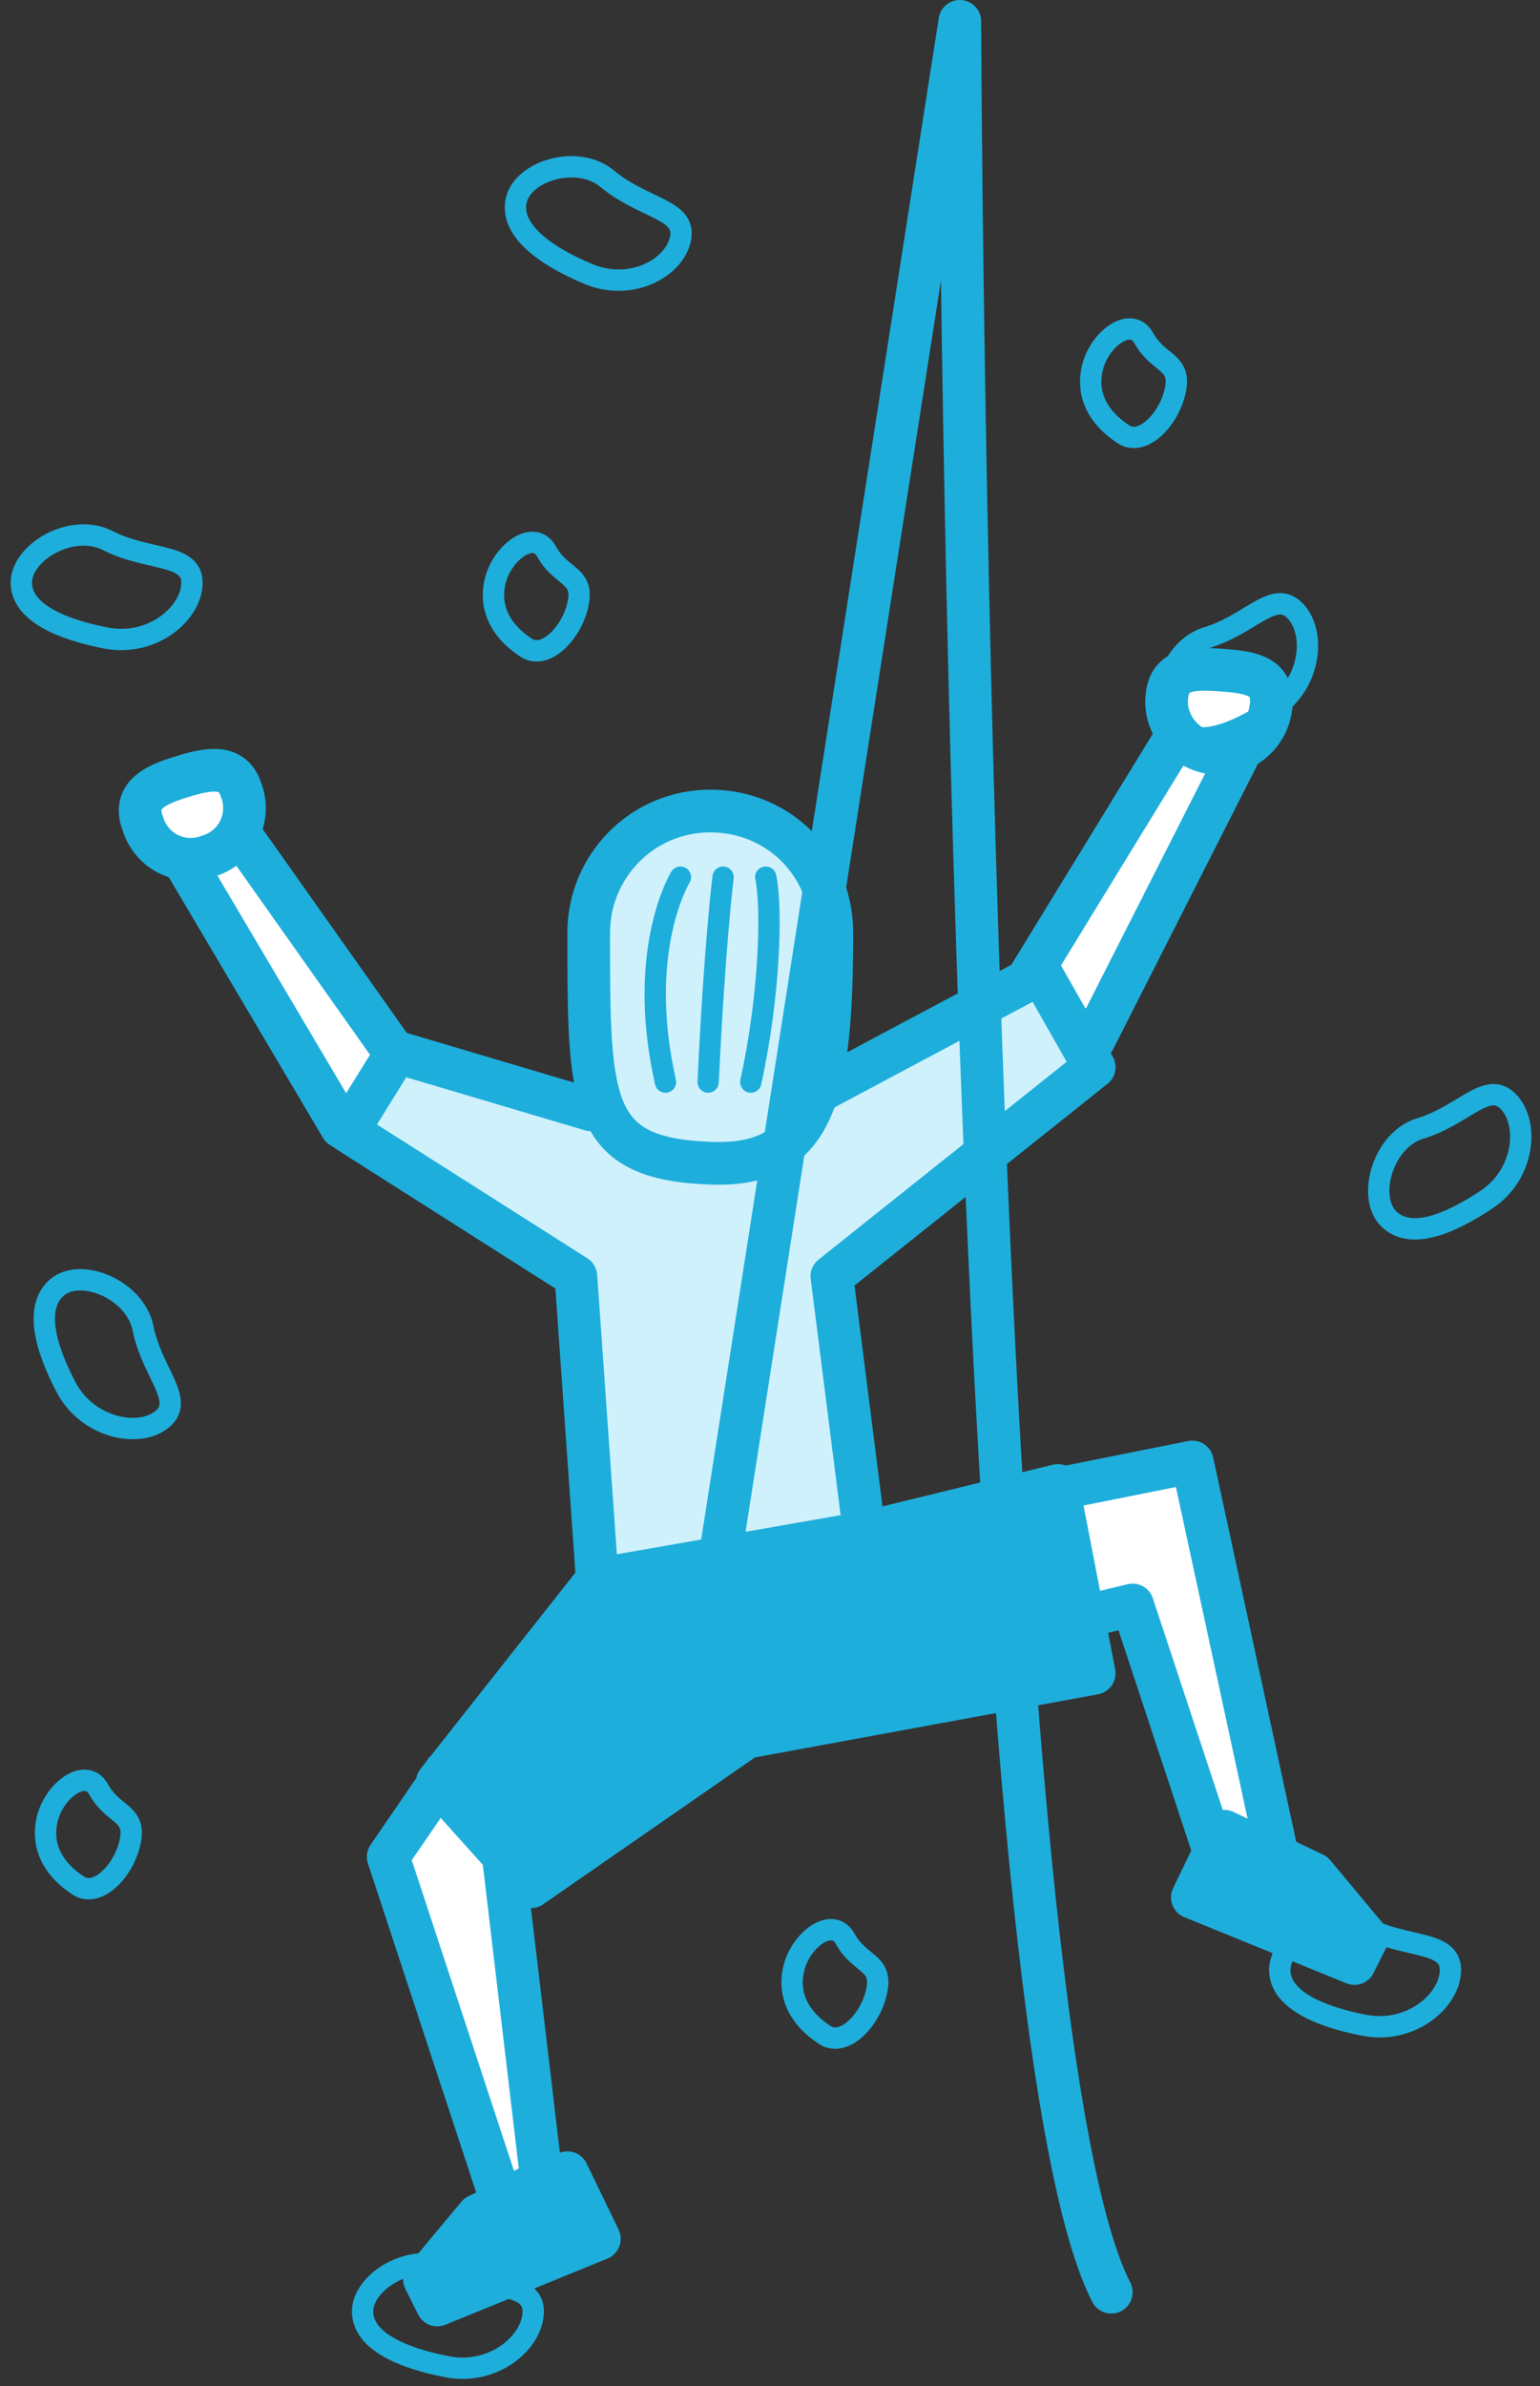
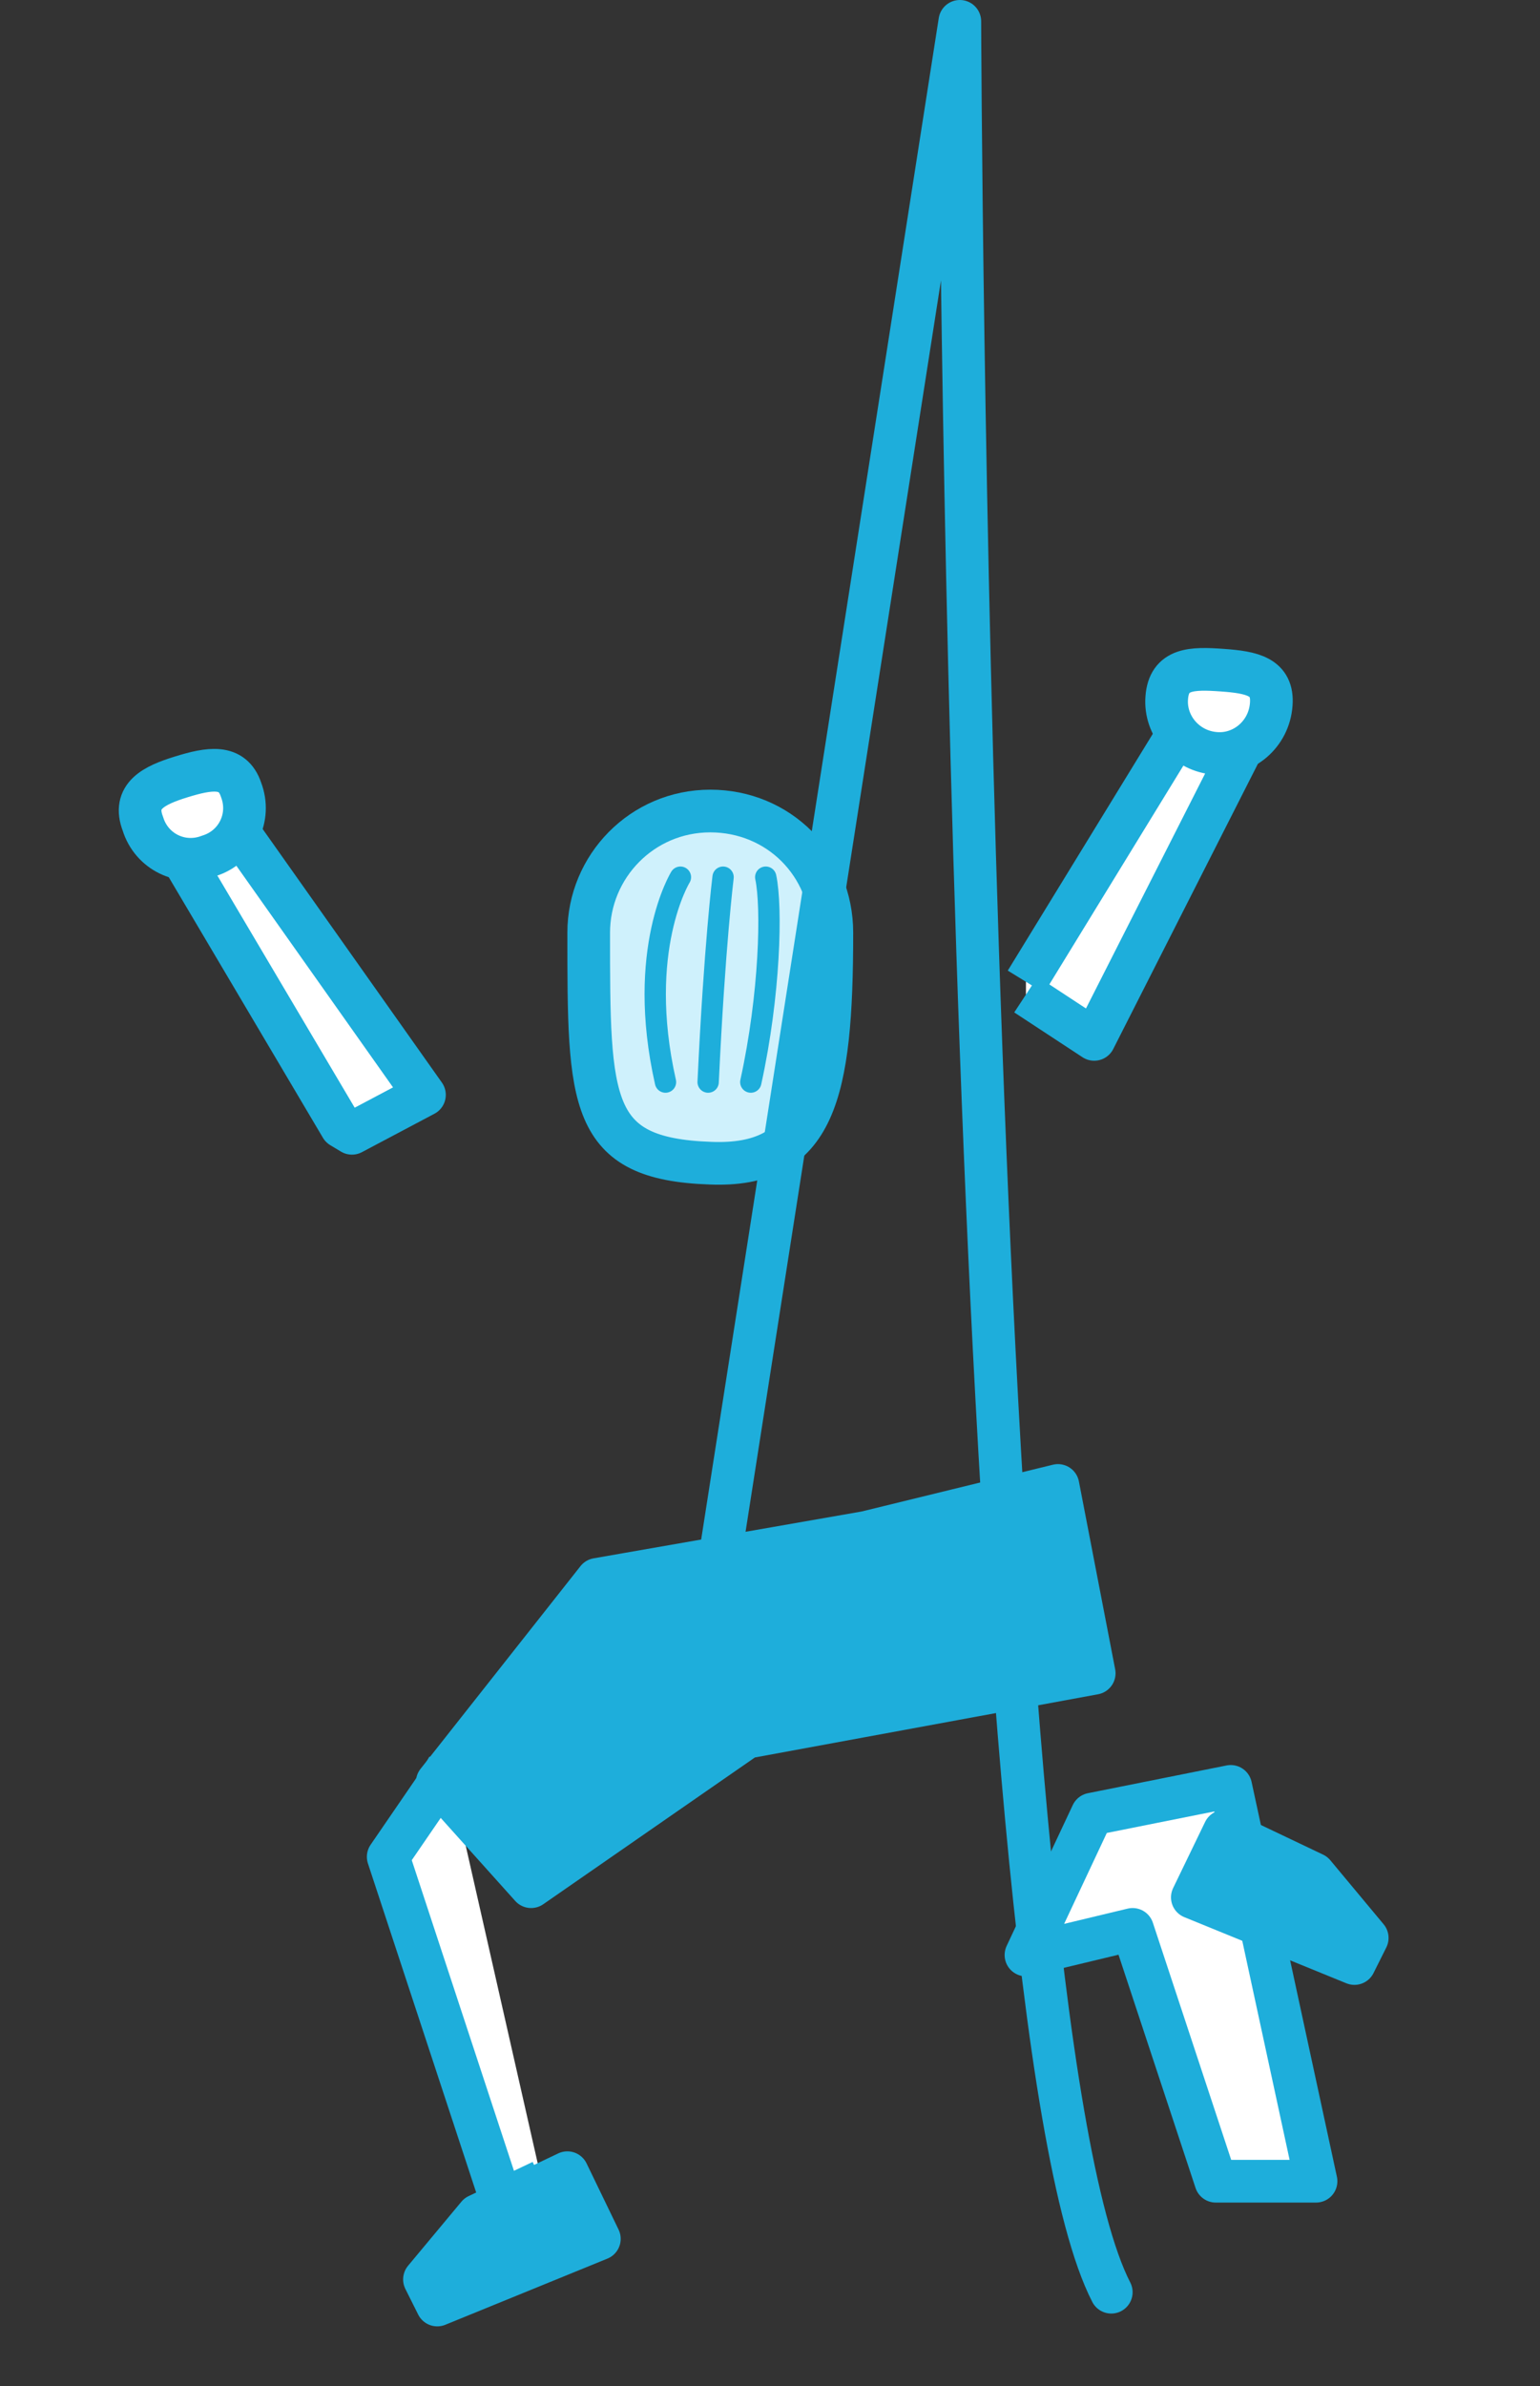
<svg xmlns="http://www.w3.org/2000/svg" viewBox="0 0 72.2 111.8">
  <rect x="0" y="0" width="72.2" height="111.8" fill="#333333" stroke="none" />
  <path fill="#FFF" stroke="#1EAEDB" stroke-width="2" stroke-linejoin="round" stroke-miterlimit="10" d="M48.1 46l7.6-12.4 2.4 1.7-6.8 13.4-3.2-2.1M16 52.8L8.6 40.3l2.6-1.3 8.7 12.3-3.4 1.8z" />
-   <path fill="#CFF1FC" stroke="#1EAEDB" stroke-width="2" stroke-linejoin="round" stroke-miterlimit="10" d="M33.2 52.2l4.9-.9 10.7-5.7 2.5 4.4L39 59.8 40.8 74H28l-1-14.2L16.3 53l2.3-3.7 9.1 2.7z" />
-   <path fill="#FFF" stroke="#1EAEDB" stroke-width="2" stroke-linejoin="round" stroke-miterlimit="10" d="M21 82.8l-.4.7-2.4 3.5 5.3 16.1 1.9-.9L23.6 87m25.8-17.2l6.5-1.3 4 18.5H57l-3.9-11.8-5 1.2z" />
+   <path fill="#FFF" stroke="#1EAEDB" stroke-width="2" stroke-linejoin="round" stroke-miterlimit="10" d="M21 82.8l-.4.7-2.4 3.5 5.3 16.1 1.9-.9m25.8-17.2l6.5-1.3 4 18.5H57l-3.9-11.8-5 1.2z" />
  <path fill="#CFF1FC" stroke="#1EAEDB" stroke-width="2" stroke-linejoin="round" stroke-miterlimit="10" d="M39 43.7c0 7.6-.8 11-5.7 10.8-5.7-.2-5.7-2.8-5.7-10.8 0-3.1 2.5-5.7 5.7-5.7s5.7 2.5 5.7 5.7z" />
  <path fill="#FFF" stroke="#1EAEDB" stroke-width="2" stroke-linejoin="round" stroke-miterlimit="10" d="M11.3 37c.5 1.3-.2 2.7-1.5 3.1-1.3.5-2.7-.2-3.1-1.5-.5-1.3.5-1.8 1.8-2.2 1.3-.4 2.4-.6 2.8.6zm48.3-4c-.1 1.4-1.3 2.4-2.6 2.3-1.4-.1-2.4-1.3-2.3-2.6.1-1.4 1.2-1.4 2.6-1.3s2.4.3 2.3 1.6z" />
  <path fill="#1EAEDB" stroke="#1EAEDB" stroke-width="2" stroke-linejoin="round" stroke-miterlimit="10" d="M35 81.4l16.3-3-1.7-8.8-9 2.2L28 74l-7.5 9.5 4.4 4.9zm-8.4 20.4l-4.2 2-2.5 3 .6 1.2 7.6-3.1zm30.8-16l4.2 2 2.5 3-.6 1.2-7.6-3.1z" />
  <path fill="none" stroke="#1EAEDB" stroke-width="2" stroke-linecap="round" stroke-linejoin="round" stroke-miterlimit="10" d="M33 77.8L45 1s.3 93.2 7.1 106.4" />
-   <path fill="none" stroke="#1EAEDB" stroke-linejoin="round" stroke-miterlimit="10" d="M9 27.3c0 1.4-1.8 3-4 2.6-2.1-.4-4-1.2-4-2.6s2.3-2.8 4-2c1.9 1 4 .6 4 2zm16 81c0 1.4-1.8 3-4 2.6-2.1-.4-4-1.2-4-2.6s2.3-2.8 4-2c1.9 1 4 .6 4 2zm43-16c0 1.4-1.8 3-4 2.6-2.1-.4-4-1.2-4-2.6s2.3-2.8 4-2c1.9 1 4 .6 4 2zm2.7-40.7c1 1 .8 3.4-1 4.6-1.8 1.2-3.6 1.9-4.6.9-1-1-.3-3.6 1.4-4.2 2.1-.6 3.2-2.3 4.2-1.3zm-10-23c1 1 .8 3.4-1 4.6-1.8 1.2-3.6 1.9-4.6.9s-.3-3.6 1.4-4.2c2.1-.6 3.2-2.3 4.2-1.3zM31.9 11.2c-.3 1.4-2.4 2.5-4.4 1.6-1.9-.8-3.6-2-3.3-3.4s2.9-2.2 4.3-1c1.7 1.4 3.7 1.4 3.4 2.8zm-4.8 17.1c-.3 1.4-1.6 2.7-2.5 2-.9-.6-1.7-1.6-1.4-3s1.8-2.5 2.4-1.5c.7 1.3 1.8 1.1 1.5 2.5zm28-10c-.3 1.4-1.6 2.7-2.5 2-.9-.6-1.7-1.6-1.4-3 .3-1.4 1.8-2.5 2.4-1.5.7 1.3 1.8 1.1 1.5 2.5zm-14 75c-.3 1.4-1.6 2.7-2.5 2-.9-.6-1.7-1.6-1.4-3 .3-1.4 1.8-2.5 2.4-1.5.7 1.3 1.8 1.1 1.5 2.5zm-35-7c-.3 1.4-1.6 2.7-2.5 2-.9-.6-1.7-1.6-1.4-3s1.8-2.5 2.4-1.5c.7 1.3 1.8 1.1 1.5 2.5zm1.5-19.8c-1.1.9-3.5.4-4.5-1.5s-1.5-3.8-.4-4.7c1.1-.9 3.6.1 4 1.9.4 2.1 2 3.4.9 4.3z" />
  <path fill="none" stroke="#1EAEDB" stroke-linecap="round" stroke-linejoin="round" stroke-miterlimit="10" d="M31.9 41.1s-2.1 3.4-.7 9.6m2.7-9.6s-.4 3.2-.7 9.6m2.7-9.6c.3 1.4.2 5.5-.7 9.6" />
</svg>